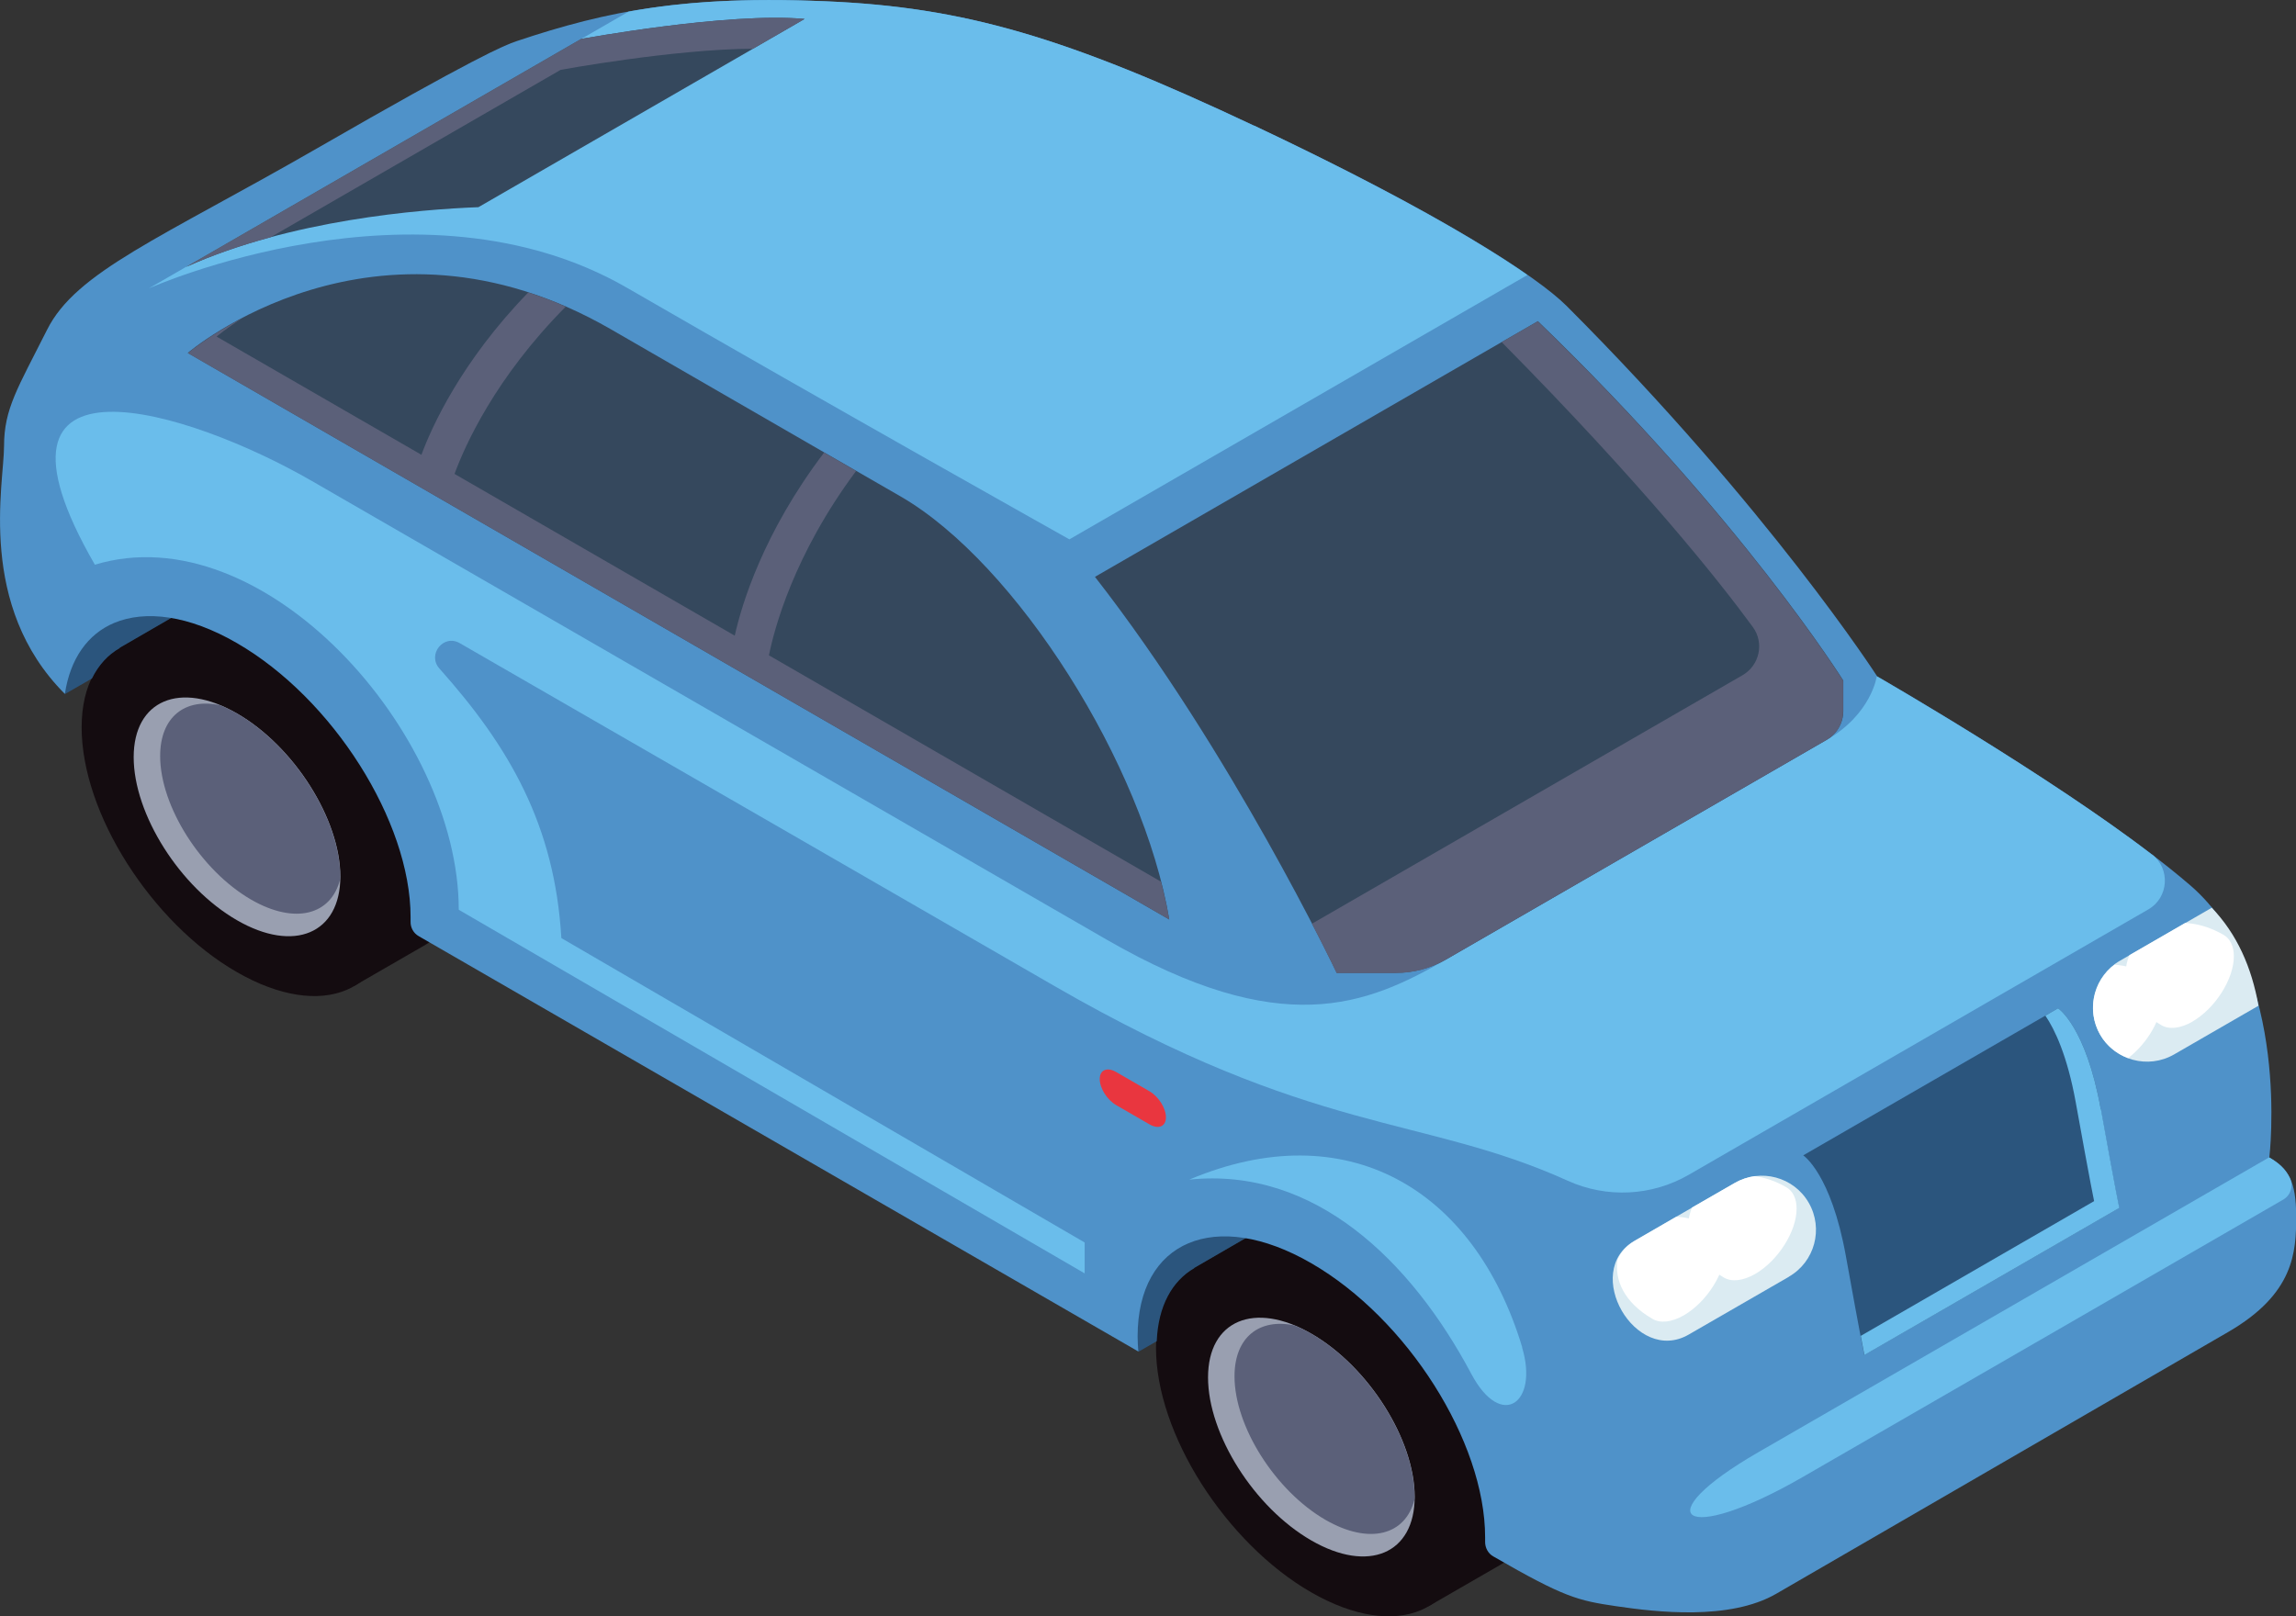
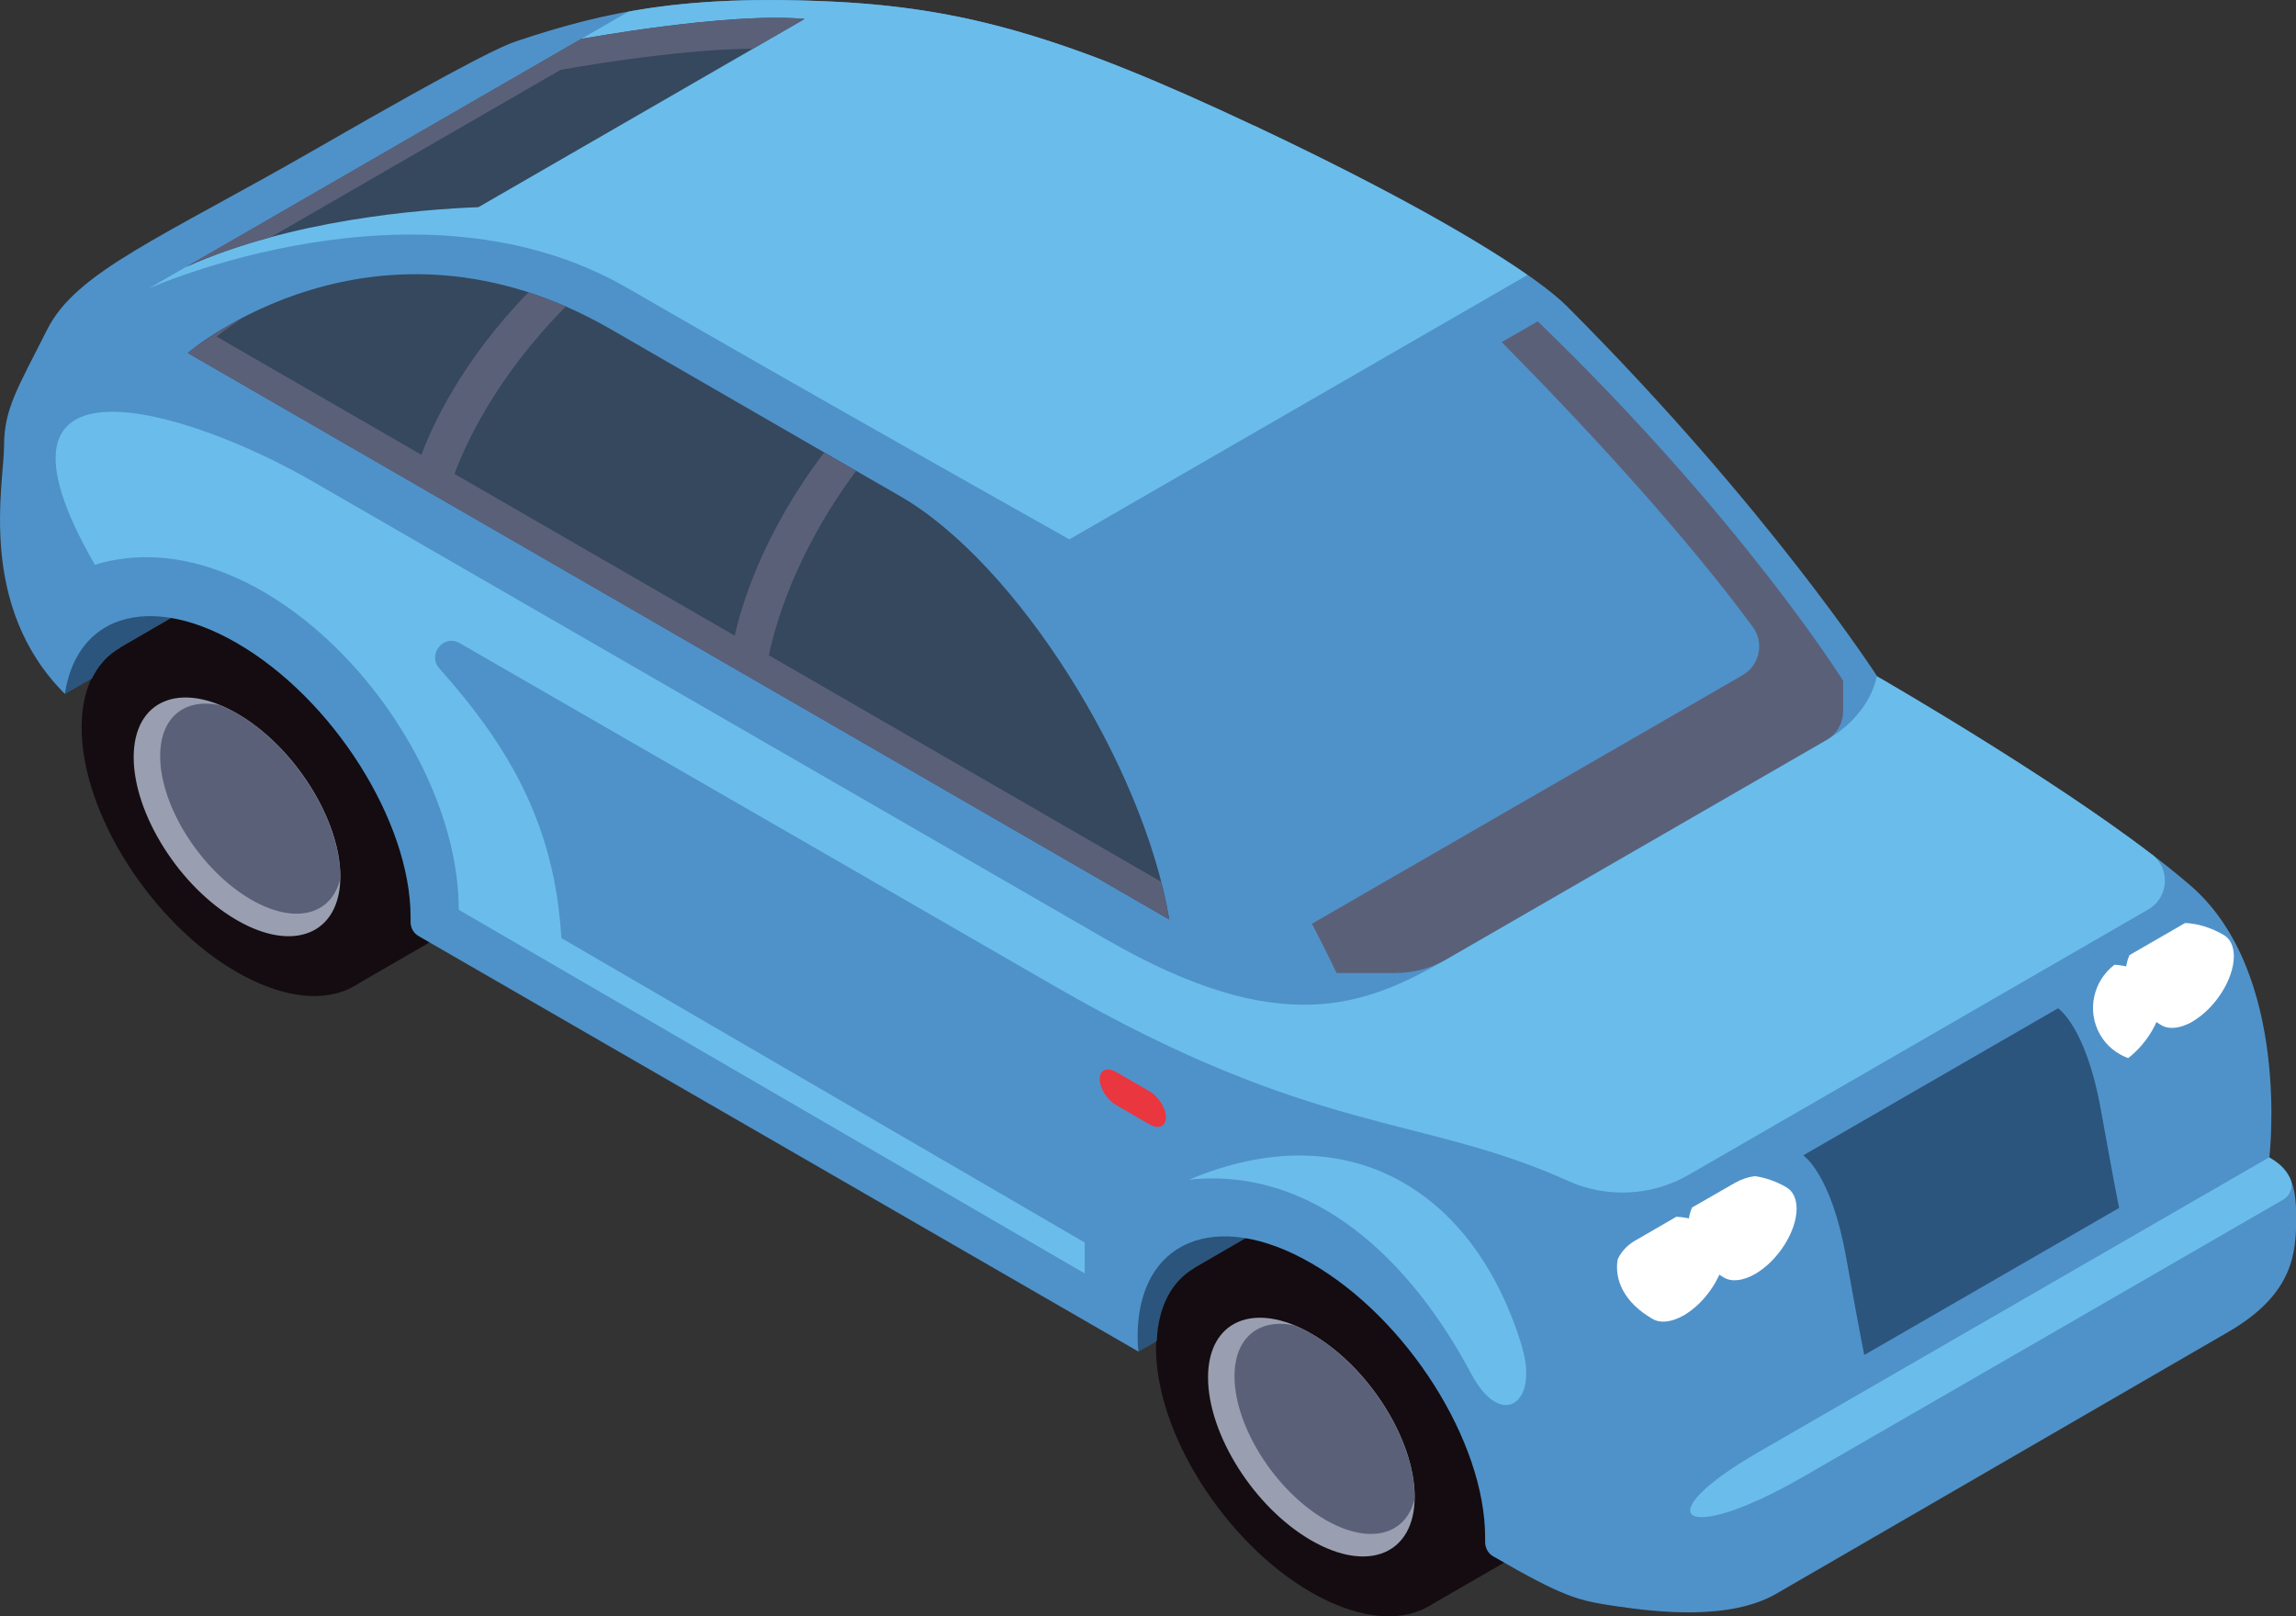
<svg xmlns="http://www.w3.org/2000/svg" id="Layer_2" viewBox="0 0 124.87 87.92">
  <rect x="0" y="0" width="124.87" height="87.92" fill="#333333" stroke="none" />
  <defs>
    <style>.cls-1{fill:#e9363f;}.cls-2{fill:#fff;}.cls-3{fill:#6abdeb;}.cls-4{fill:#999fb0;}.cls-5{fill:#dbebf2;}.cls-6{fill:#140c10;}.cls-7{fill:#5b6079;}.cls-8{fill:#2b557d;}.cls-9{fill:#35485d;}.cls-10{fill:#4f92c9;}</style>
  </defs>
  <g id="_">
    <g id="Car_5-1">
      <g id="Wheels">
        <path class="cls-6" d="m81.18,73.4c-1.53-2.41-3.64-4.57-5.97-5.92-2.33-1.35-4.44-1.62-5.97-.97-.14.06-.28.13-.41.21l-3.9,2.25,12.76,18.41,3.9-2.25c1.28-.74,2.06-2.22,2.06-4.33,0-2.33-.94-4.98-2.47-7.39Z" />
        <path class="cls-6" d="m79.75,83.05c0,2.33-.95,3.89-2.47,4.54-1.53.65-3.64.37-5.97-.97-2.33-1.34-4.44-3.51-5.97-5.91-1.53-2.41-2.47-5.06-2.47-7.39s.94-3.89,2.47-4.54c1.53-.65,3.64-.37,5.97.97,2.33,1.34,4.44,3.51,5.97,5.92,1.53,2.41,2.47,5.06,2.47,7.39Z" />
        <path class="cls-4" d="m76.94,81.42c0,3.11-2.52,4.17-5.62,2.38-3.11-1.79-5.62-5.77-5.62-8.87s2.52-4.17,5.62-2.38c3.11,1.79,5.62,5.77,5.62,8.87Z" />
        <path class="cls-7" d="m71.31,72.55c-.32-.18-.62-.33-.92-.45-1.89-.4-3.25.63-3.25,2.77,0,2.73,2.22,6.23,4.95,7.81,2.38,1.37,4.36.84,4.84-1.12,0-.05,0-.09,0-.14,0-3.11-2.52-7.08-5.62-8.87Z" />
        <path class="cls-6" d="m22.74,39.67c-1.53-2.41-3.64-4.57-5.97-5.92-2.33-1.34-4.44-1.62-5.97-.97-.14.06-.28.13-.41.2l-3.9,2.25,12.76,18.41,3.9-2.25c1.28-.74,2.06-2.22,2.06-4.33,0-2.33-.94-4.98-2.47-7.39Z" />
        <path class="cls-6" d="m21.32,49.31c0,2.33-.94,3.89-2.47,4.54-1.53.65-3.64.37-5.97-.97-2.33-1.34-4.44-3.51-5.97-5.92-1.53-2.41-2.47-5.06-2.47-7.39s.94-3.89,2.47-4.54c1.53-.65,3.64-.37,5.97.97,2.33,1.35,4.44,3.51,5.97,5.92,1.53,2.41,2.47,5.06,2.47,7.39Z" />
        <path class="cls-4" d="m18.51,47.68c0,3.11-2.52,4.17-5.62,2.38-3.11-1.79-5.62-5.77-5.62-8.87s2.52-4.17,5.62-2.38c3.11,1.79,5.62,5.77,5.62,8.87Z" />
        <path class="cls-7" d="m12.88,38.81c-.32-.18-.62-.33-.92-.45-1.89-.4-3.25.63-3.25,2.77,0,2.73,2.22,6.23,4.95,7.81,2.38,1.37,4.36.84,4.84-1.12,0-.05,0-.09,0-.14,0-3.11-2.52-7.08-5.62-8.87Z" />
      </g>
      <g id="Body">
        <path class="cls-8" d="m64.94,68.98h0s3.55-2.06,3.55-2.06l-1.03-1.79-7.79,4.5,2.25,3.9.99-.57c.08-1.92.84-3.28,2.05-3.98Z" />
        <path class="cls-8" d="m6.51,35.24h0s3.9-2.26,3.9-2.26c.13-.08.27-.14.41-.2.06-.03.14-.04.2-.07l-1.94-3.36-7.43,4.29c.53,1.51,1.12,2.74,1.63,3.66l.26.45,1.46-.84c.36-.73.87-1.29,1.52-1.66Z" />
        <path class="cls-10" d="m3.53,37.74c.29-1.92,1.25-3.25,2.67-3.85,1.71-.72,4.07-.42,6.68,1.09,2.61,1.51,4.97,3.93,6.68,6.63,1.71,2.7,2.77,5.67,2.77,8.28,0,.08,0,.16,0,.24-.01.33.16.64.45.8l39.13,22.59c-.02-.27-.04-.54-.04-.81,0-2.61,1.06-4.36,2.77-5.08,1.71-.72,4.07-.42,6.68,1.09,2.61,1.51,4.97,3.93,6.68,6.63,1.71,2.7,2.77,5.67,2.77,8.28,0,.07,0,.15,0,.22-.01.34.16.66.45.82,3.88,2.24,4.6,2.4,6.71,2.71,2.11.31,6.13.79,8.67-.68,2.54-1.47,20.99-12.16,24.58-14.24,3.59-2.08,3.7-4.34,3.7-6.28s-.43-2.62-1.46-3.21c0,0,1.21-10.05-4.29-14.8-5.5-4.75-17.04-11.38-17.04-11.38,0,0-5.87-9.12-16.89-20.15-1.58-1.58-6.74-4.98-16.98-9.8C57.96,2.01,52.45.39,44.91.07c-7.54-.32-11.81.49-16.82,2.17-.64.21-2.31.91-10.83,5.82-8.52,4.9-13.12,6.71-14.7,9.88C.97,21.1.22,22.23.22,24.27s-1.49,8.68,3.31,13.48Z" />
        <path class="cls-8" d="m114.25,60.33c-.81-4.5-2.32-5.48-2.32-5.48l-13.86,8s1.51.98,2.32,5.48,1,5.38,1,5.38l13.86-8s-.19-.88-1-5.38Z" />
-         <path class="cls-3" d="m114.25,60.33c-.81-4.5-2.32-5.48-2.32-5.48l-.69.4c.51.75,1.19,2.17,1.65,4.71.81,4.5,1,5.38,1,5.38l-12.69,7.33c.15.81.2,1.04.2,1.04l13.86-8s-.19-.88-1-5.38Z" />
        <path class="cls-3" d="m82.79,73.3c-2.63-8.73-9.64-12.71-18.11-9.13,6.81-.71,12.07,4.42,15.34,10.57,1.64,3.08,3.67,1.57,2.76-1.44Z" />
        <path class="cls-3" d="m117.04,46.49c-5.61-4.32-14.97-9.7-14.97-9.7,0,0-.28,2.04-2.71,3.45-2.44,1.41-16.41,9.47-20.72,11.96-4.32,2.49-8.94,4.41-18.48-1.1L16.97,26.17c-6.68-3.86-18.88-7.7-11.81,4.55,9.13-2.78,19.79,9.1,19.79,18.77l34.04,19.78v-1.68l-28.46-16.56c-.36-6.14-2.82-10.39-6.63-14.66-.68-.76.22-1.9,1.11-1.38,12.54,7.23,26.77,15.43,32.34,18.65,14.17,8.18,19.95,6.99,27.91,10.59,2.12.96,4.57.84,6.58-.32,0,0,25-14.44,25-14.44,1.11-.64,1.21-2.21.2-2.99Z" />
        <path class="cls-3" d="m68.2,6.84C57.96,2.01,52.45.39,44.91.07c-4.43-.19-7.73.02-10.72.56L8.09,15.69s14.68-6.57,26-.04c11.32,6.54,24.07,13.69,24.07,13.69l24.91-14.38c-2.65-1.85-7.4-4.6-14.87-8.13Z" />
        <path class="cls-3" d="m98.04,80.35c5.06-2.92,19.7-11.37,26.13-15.09.41-.23.57-.74.37-1.17-.24-.5-.61-.83-1.13-1.13-5.82,3.36-23.82,13.75-27.8,16.05-6.13,3.54-4.13,5.12,2.43,1.34Z" />
        <path class="cls-1" d="m62.51,61.16l-1.8-1.04c-.5-.29-.9-.92-.9-1.42h0c0-.5.4-.67.9-.38l1.8,1.04c.5.29.9.92.9,1.42h0c0,.5-.4.67-.9.38Z" />
      </g>
      <g id="Windows">
-         <path class="cls-9" d="m59.55,31.38l24.09-13.91c11.08,10.69,16.61,19.55,16.61,19.55v1.66c0,.64-.34,1.24-.9,1.56l-20.72,11.96c-.82.47-1.75.72-2.7.72h-3.23s-5.71-12.01-13.15-21.54Z" />
        <path class="cls-9" d="m63.59,50.02L10.21,19.2s10.14-8.71,23.01-1.29c12.86,7.43,11.14,6.43,15.75,9.09,6.31,3.64,13.22,14.61,14.62,23.01Z" />
        <path class="cls-9" d="m43.76,1.03c-4.18-.38-12.16,1.09-12.16,1.09L10.12,14.52c5.67-2.56,12.72-3.13,15.9-3.25L43.76,1.03Z" />
        <path class="cls-7" d="m83.65,17.47l-1.98,1.14c7.74,7.83,11.86,13.04,13.66,15.5.63.86.37,2.08-.56,2.62l-23.42,13.52c.86,1.66,1.34,2.68,1.34,2.68h3.23c.95,0,1.88-.25,2.7-.72l20.72-11.96c.56-.32.9-.92.9-1.56v-1.66s-5.53-8.86-16.61-19.55Z" />
        <path class="cls-7" d="m63.14,47.96l-21.32-12.31c.28-1.4,1.33-5.45,4.74-10.03-.49-.28-1.04-.6-1.74-1-3.32,4.37-4.49,8.29-4.86,9.96l-15.24-8.8c.55-1.5,2.19-5.21,6.05-9.1-.69-.3-1.37-.56-2.04-.77-3.66,3.77-5.26,7.34-5.81,8.83l-11.14-6.43s.5-.43,1.41-1.01c-1.89.99-2.97,1.91-2.97,1.91l53.37,30.81c-.11-.67-.27-1.36-.45-2.06Z" />
        <path class="cls-7" d="m30.49,3.8s6.14-1.13,10.47-1.15l2.8-1.62c-4.18-.38-12.16,1.09-12.16,1.09L10.12,14.52c1.47-.66,3.03-1.19,4.59-1.61L30.49,3.8Z" />
      </g>
      <g id="Headlights">
-         <path class="cls-5" d="m97.3,69.45l-5.46,3.15c-2.89,1.67-5.83-3.43-2.95-5.1l5.46-3.15c1.41-.81,3.21-.33,4.02,1.08h0c.81,1.41.33,3.21-1.08,4.02Z" />
-         <path class="cls-5" d="m122.83,54.71l-4.59,2.65c-1.41.81-3.21.33-4.02-1.08h0c-.81-1.41-.33-3.21,1.08-4.02l4.99-2.88c1.37,1.43,2.17,3.24,2.54,5.33Z" />
        <path class="cls-2" d="m93.82,68c0-.56-.21-.96-.55-1.16-.74-.43-1.45-.62-2.1-.65l-2.26,1.31c-.45.26-.74.61-.93,1-.19,1.09.32,2.34,1.9,3.25.41.24,1.02.19,1.7-.2,1.24-.72,2.25-2.31,2.25-3.55Z" />
        <path class="cls-2" d="m97.16,64.59c-.6-.35-1.18-.53-1.72-.61-.37.05-.74.17-1.09.37l-2.33,1.34c-.5,1.19-.12,2.74,1.74,3.81.41.24,1.02.19,1.7-.2,1.24-.72,2.25-2.31,2.25-3.55,0-.56-.21-.96-.55-1.16Z" />
        <path class="cls-2" d="m117.04,53.12c-.72-.41-1.41-.6-2.04-.64-1.16.88-1.53,2.51-.78,3.81.35.61.9,1.04,1.52,1.27,1.05-.8,1.85-2.17,1.85-3.28,0-.56-.21-.96-.55-1.16Z" />
        <path class="cls-2" d="m119.24,55.57c1.24-.72,2.25-2.31,2.25-3.55,0-.56-.21-.96-.55-1.16-.74-.43-1.45-.62-2.1-.65l-3.03,1.75c-.51,1.19-.12,2.74,1.74,3.81.41.24,1.02.19,1.7-.2Z" />
      </g>
    </g>
  </g>
</svg>